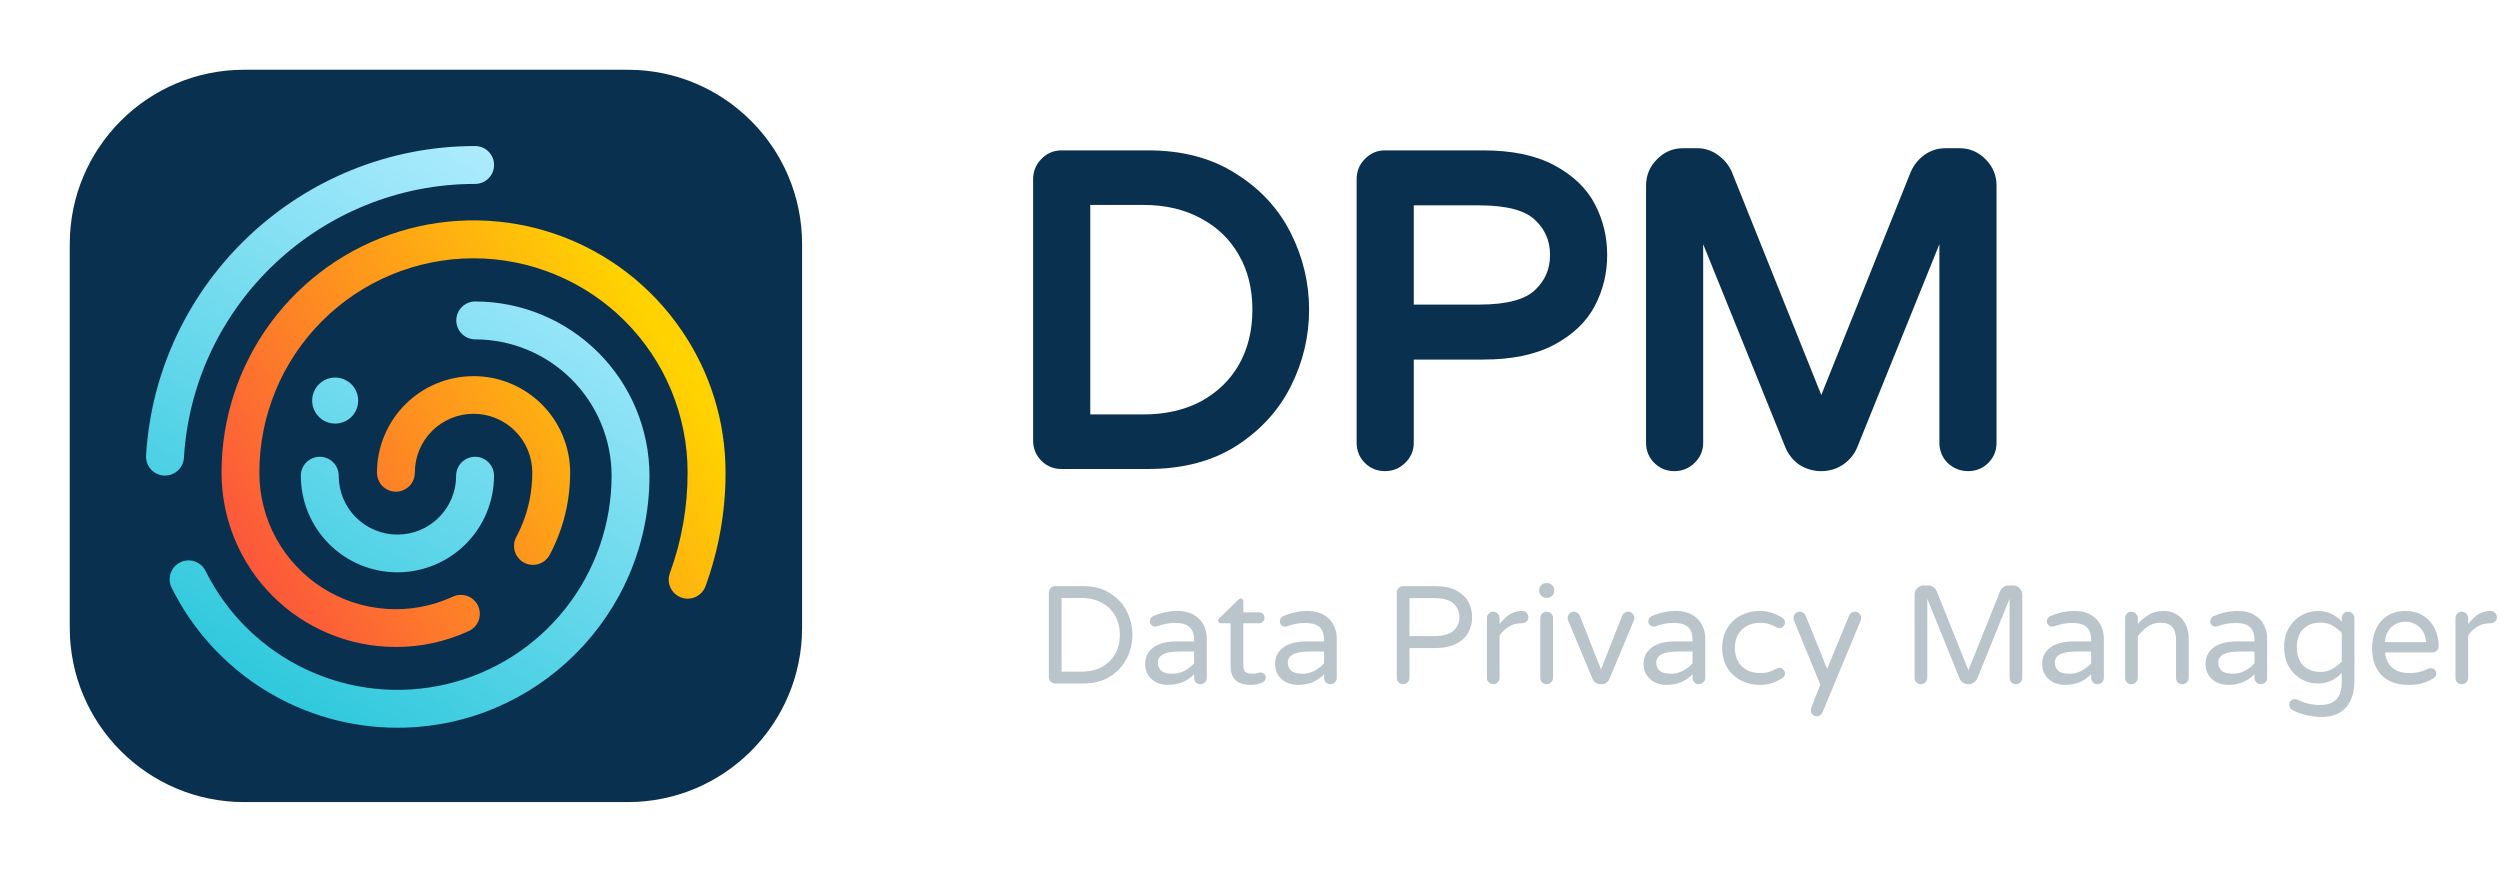
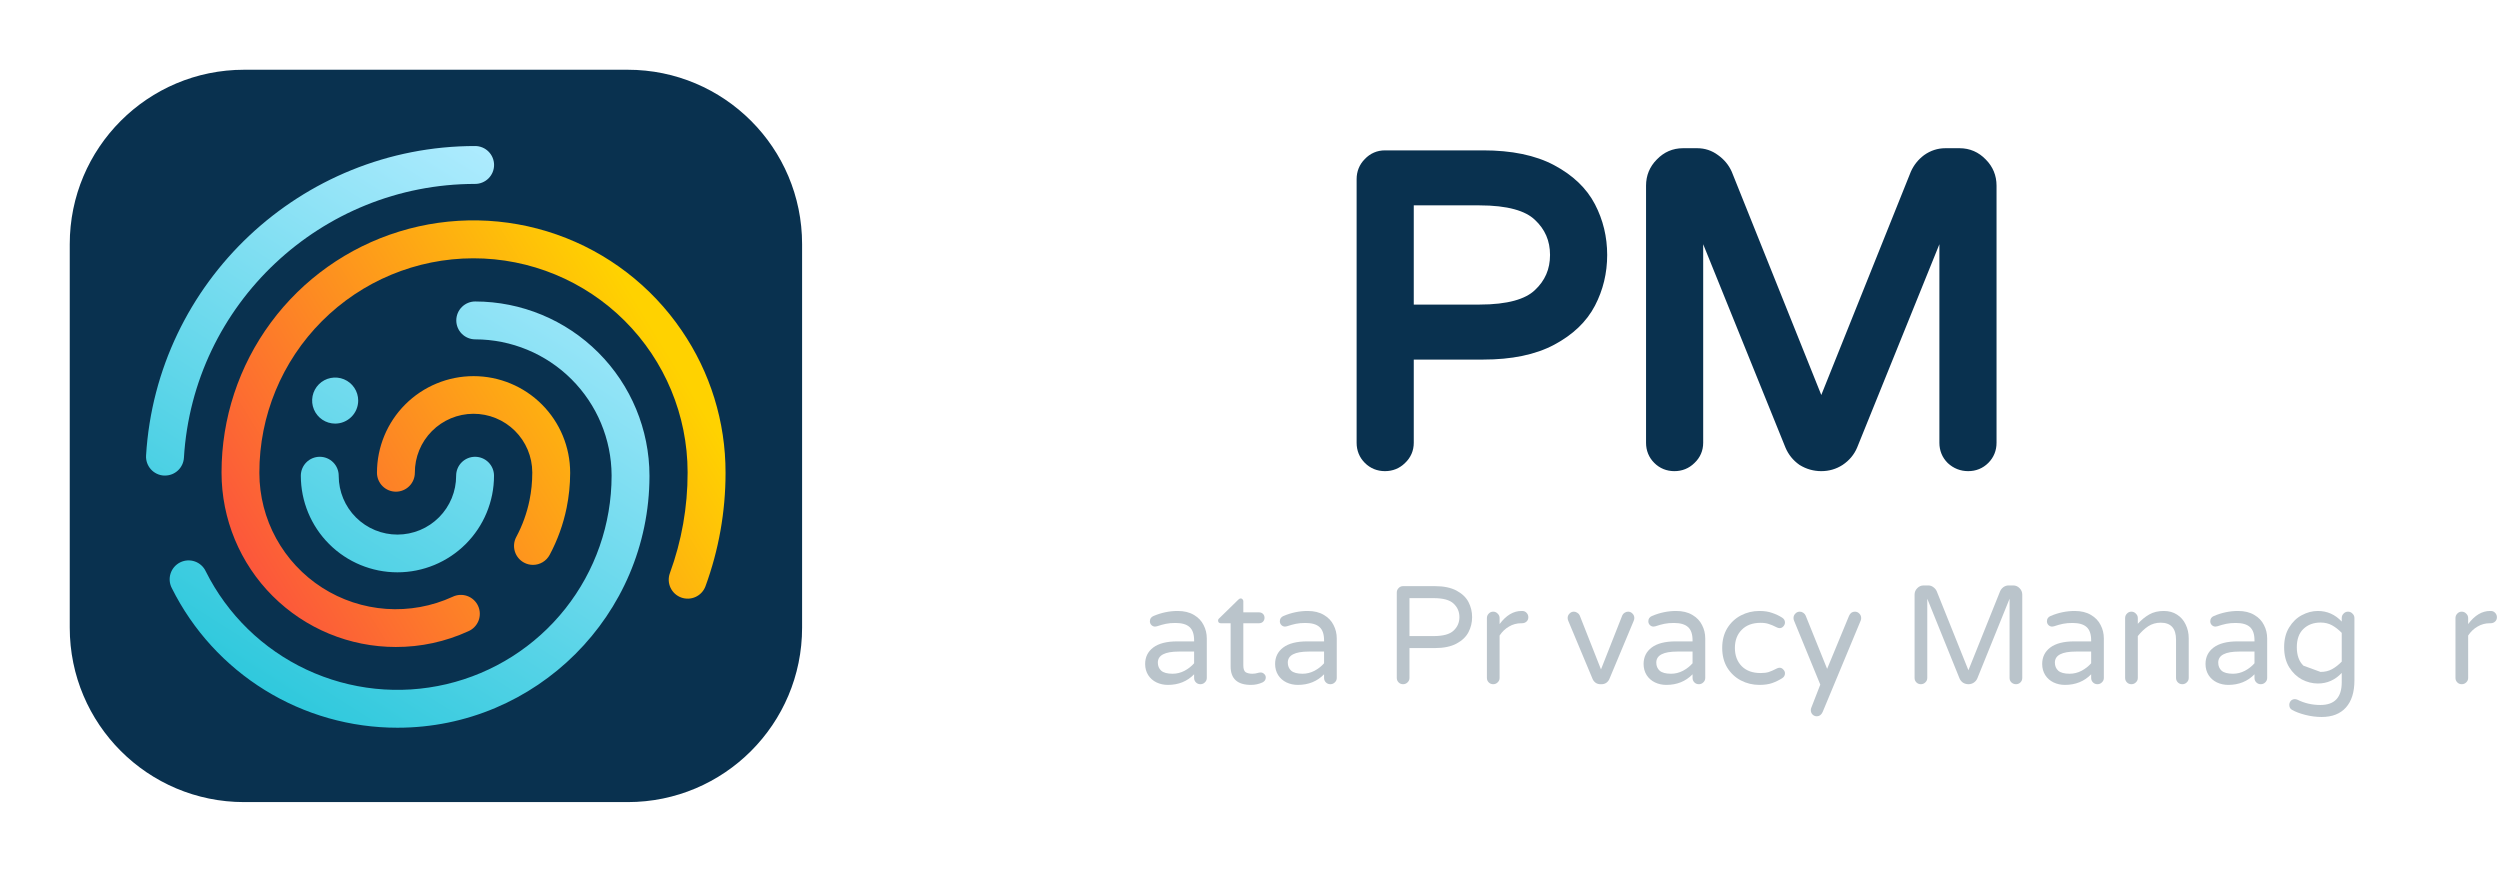
<svg xmlns="http://www.w3.org/2000/svg" width="1147" height="400" viewBox="0 0 1147 400" fill="none">
  <path d="M32 112C32 67.817 67.817 32 112 32H288C332.183 32 368 67.817 368 112V288C368 332.183 332.183 368 288 368H112C67.817 368 32 332.183 32 288V112Z" fill="#09314F" />
  <path fill-rule="evenodd" clip-rule="evenodd" d="M255.411 107.597C278.723 115.76 298.808 131.176 312.719 151.586C325.892 170.803 332.922 193.566 332.879 216.864V217.116C332.872 234.799 329.76 252.343 323.686 268.95C323.293 270.024 322.693 271.009 321.919 271.85C321.146 272.692 320.215 273.372 319.178 273.854C317.085 274.826 314.691 274.927 312.523 274.134C311.45 273.741 310.465 273.141 309.623 272.368C308.782 271.594 308.101 270.663 307.62 269.626C307.139 268.59 306.866 267.469 306.818 266.327C306.77 265.185 306.947 264.045 307.34 262.972C312.743 248.201 315.496 232.592 315.474 216.864V216.629C315.443 190.575 305.063 165.6 286.618 147.199C268.172 128.798 243.173 118.478 217.119 118.509C191.064 118.54 166.089 128.92 147.688 147.365C129.287 165.81 118.967 190.81 118.998 216.864V217.09C119.023 227.562 121.677 237.861 126.715 247.042C131.754 256.223 139.017 263.993 147.838 269.638C156.658 275.283 166.755 278.624 177.203 279.354C187.65 280.084 198.113 278.18 207.634 273.817C208.676 273.307 209.809 273.011 210.967 272.946C212.125 272.882 213.285 273.049 214.377 273.44C215.469 273.83 216.473 274.436 217.327 275.22C218.182 276.004 218.871 276.952 219.354 278.006C219.836 279.061 220.103 280.202 220.138 281.361C220.173 282.521 219.975 283.676 219.557 284.757C219.138 285.839 218.507 286.826 217.701 287.661C216.895 288.495 215.93 289.159 214.864 289.615C204.426 294.402 193.073 296.866 181.59 296.836C160.387 296.836 140.053 288.413 125.06 273.42C110.067 258.427 101.644 238.093 101.644 216.89C101.64 216.806 101.64 216.722 101.644 216.638C101.653 191.938 109.575 167.89 124.248 148.021C138.922 128.151 159.575 113.505 183.179 106.231C206.784 98.956 232.098 99.435 255.411 107.597ZM236.857 246.375C239.69 241.082 241.739 235.406 242.94 229.525C243.786 225.367 244.211 221.134 244.209 216.89C244.205 216.818 244.205 216.745 244.209 216.673C244.18 209.528 241.314 202.688 236.242 197.657C231.17 192.625 224.307 189.814 217.162 189.843C210.018 189.872 203.177 192.738 198.146 197.81C193.114 202.882 190.304 209.746 190.332 216.89C190.332 219.195 189.417 221.405 187.787 223.035C186.158 224.664 183.947 225.58 181.643 225.58C179.338 225.58 177.128 224.664 175.498 223.035C173.868 221.405 172.953 219.195 172.953 216.89C172.953 205.136 177.622 193.864 185.933 185.553C194.244 177.242 205.517 172.572 217.271 172.572C229.024 172.572 240.297 177.242 248.608 185.553C256.919 193.864 261.589 205.136 261.589 216.89V217.151C261.572 222.478 261.027 227.79 259.964 233.01C258.427 240.534 255.807 247.796 252.186 254.569C251.445 255.958 250.34 257.119 248.99 257.928C247.64 258.738 246.096 259.166 244.522 259.166C243.093 259.168 241.686 258.812 240.429 258.132C238.396 257.046 236.878 255.198 236.209 252.993C235.539 250.788 235.772 248.407 236.857 246.375Z" fill="url(#paint0_linear)" />
  <path fill-rule="evenodd" clip-rule="evenodd" d="M224.136 81.834C222.507 83.464 220.296 84.379 217.992 84.379C147.326 84.379 88.618 139.568 84.386 210.016C84.253 212.229 83.279 214.308 81.664 215.826C80.049 217.345 77.914 218.189 75.697 218.185H75.158C72.86 218.044 70.711 216.996 69.184 215.272C67.658 213.549 66.878 211.289 67.016 208.991C71.83 129.358 138.15 67 217.992 67C220.296 67 222.507 67.915 224.136 69.545C225.766 71.175 226.681 73.385 226.681 75.69C226.681 77.994 225.766 80.205 224.136 81.834ZM92.37 259.368C93.231 260.15 93.926 261.098 94.414 262.154C104.306 281.957 120.595 297.84 140.64 307.231C160.686 316.621 183.314 318.969 204.861 313.894C226.407 308.818 245.609 296.617 259.356 279.267C273.102 261.917 280.588 240.433 280.601 218.297V218.063C280.523 201.511 273.9 185.663 262.178 173.978C250.456 162.294 234.586 155.721 218.035 155.696C215.73 155.696 213.52 154.781 211.891 153.151C210.261 151.521 209.345 149.311 209.345 147.006C209.345 144.702 210.261 142.491 211.891 140.862C213.52 139.232 215.73 138.317 218.035 138.317C239.227 138.351 259.542 146.785 274.527 161.77C289.513 176.756 297.947 197.07 297.981 218.262V218.514C297.842 282.15 246.025 333.88 182.355 333.88C160.866 333.893 139.8 327.915 121.521 316.617C103.242 305.32 88.474 289.15 78.877 269.923C78.325 268.899 77.984 267.774 77.874 266.615C77.765 265.457 77.889 264.288 78.24 263.178C78.591 262.069 79.162 261.041 79.917 260.156C80.673 259.271 81.599 258.547 82.639 258.026C83.68 257.506 84.815 257.2 85.977 257.126C87.138 257.053 88.302 257.213 89.401 257.598C90.499 257.983 91.509 258.585 92.37 259.368ZM138.02 218.262C138.02 230.016 142.689 241.289 151 249.6C159.311 257.911 170.584 262.58 182.338 262.58C194.091 262.58 205.364 257.911 213.675 249.6C221.986 241.289 226.655 230.016 226.655 218.262C226.655 215.958 225.74 213.748 224.11 212.118C222.481 210.488 220.27 209.573 217.966 209.573C215.661 209.573 213.451 210.488 211.821 212.118C210.191 213.748 209.276 215.958 209.276 218.262C209.293 225.407 206.472 232.266 201.432 237.33C198.937 239.837 195.972 241.829 192.707 243.19C189.442 244.552 185.94 245.257 182.403 245.266C178.865 245.274 175.361 244.586 172.089 243.24C168.817 241.894 165.843 239.917 163.335 237.422C158.271 232.382 155.417 225.537 155.399 218.393V218.262C155.399 215.958 154.484 213.748 152.854 212.118C151.225 210.488 149.014 209.573 146.71 209.573C144.405 209.573 142.195 210.488 140.565 212.118C138.935 213.748 138.02 215.958 138.02 218.262ZM162.565 177.917C163.725 179.656 164.343 181.7 164.341 183.79C164.334 186.59 163.219 189.273 161.238 191.251C159.258 193.23 156.574 194.344 153.775 194.348C151.684 194.348 149.641 193.728 147.903 192.567C146.165 191.405 144.811 189.755 144.011 187.823C143.212 185.892 143.003 183.767 143.411 181.717C143.82 179.667 144.827 177.784 146.306 176.307C147.784 174.829 149.668 173.824 151.718 173.417C153.769 173.01 155.894 173.221 157.824 174.022C159.755 174.823 161.405 176.178 162.565 177.917Z" fill="url(#paint1_linear)" />
  <path d="M772.167 68C767.471 68 763.383 69.788 760.127 73.196C756.872 76.469 755.204 80.535 755.204 85.161V203.149C755.204 206.703 756.465 209.871 758.979 212.384C761.492 214.898 764.66 216.16 768.215 216.16C771.743 216.16 774.891 214.916 777.396 212.438C780.038 209.959 781.423 206.779 781.423 203.149V112.049L819.153 205.313L819.164 205.339C820.52 208.56 822.663 211.211 825.526 213.232L825.637 213.31L825.753 213.381C828.768 215.224 832.08 216.16 835.608 216.16C839.137 216.16 842.423 215.222 845.355 213.325L845.378 213.31L845.402 213.294C848.41 211.288 850.668 208.625 852.051 205.339L852.062 205.313L889.792 112.049V203.149C889.792 206.703 891.054 209.871 893.568 212.384L893.621 212.438L893.677 212.49C896.279 214.906 899.452 216.16 903.001 216.16C906.555 216.16 909.723 214.898 912.237 212.384C914.75 209.871 916.012 206.703 916.012 203.149V85.161C916.012 80.535 914.343 76.469 911.088 73.196C907.833 69.788 903.744 68 899.048 68H892.526C889.005 68 885.744 69.075 882.839 71.125L882.791 71.159L882.743 71.195C880.082 73.191 878.052 75.722 876.708 78.746L876.677 78.815L835.608 181.218L794.538 78.815L794.507 78.746C793.142 75.674 791.014 73.138 788.226 71.159C785.417 69.067 782.195 68 778.689 68H772.167Z" fill="#09314F" />
-   <path fill-rule="evenodd" clip-rule="evenodd" d="M487.011 68.988C483.381 68.988 480.201 70.373 477.721 73.015C475.244 75.52 474 78.668 474 82.197V202.16C474 205.715 475.262 208.883 477.775 211.396C480.289 213.91 483.456 215.171 487.011 215.171H526.735C542.363 215.171 555.882 211.739 567.081 204.651L567.086 204.648L567.092 204.644C578.221 197.549 586.653 188.371 592.277 177.124C597.829 166.021 600.617 154.324 600.617 142.08C600.617 129.835 597.829 118.138 592.277 107.036C586.654 95.789 578.22 86.674 567.086 79.709C555.887 72.488 542.366 68.988 526.735 68.988H487.011ZM500.219 190.138V94.022H524.561C534.785 94.022 543.569 96.137 551.041 100.234L551.063 100.246L551.086 100.259C558.578 104.246 564.325 109.822 568.411 117.034L568.419 117.047L568.426 117.06C572.496 124.122 574.596 132.418 574.596 142.08C574.596 151.734 572.499 160.105 568.418 167.311C564.335 174.391 558.582 179.983 551.064 184.11C543.588 188.084 534.794 190.138 524.561 190.138H500.219Z" fill="#09314F" />
  <path fill-rule="evenodd" clip-rule="evenodd" d="M635.429 68.988C631.799 68.988 628.619 70.373 626.14 73.015C623.662 75.52 622.418 78.668 622.418 82.197V203.149C622.418 206.703 623.68 209.871 626.194 212.384C628.707 214.898 631.875 216.16 635.429 216.16C638.958 216.16 642.106 214.916 644.611 212.438C647.253 209.959 648.638 206.779 648.638 203.149V164.972H680.49C693.429 164.972 704.37 162.799 713.061 158.164C721.546 153.638 727.89 147.691 731.773 140.224C735.512 133.032 737.375 125.263 737.375 116.98C737.375 108.697 735.512 100.928 731.773 93.736C727.89 86.27 721.546 80.322 713.061 75.797C704.37 71.162 693.429 68.988 680.49 68.988H635.429ZM648.638 139.741V94.219H678.711C691.862 94.219 699.916 96.78 704.135 100.793L704.153 100.81L704.171 100.827C708.855 105.176 711.156 110.468 711.156 116.98C711.156 123.493 708.855 128.785 704.171 133.134L704.153 133.15L704.135 133.167C699.916 137.181 691.862 139.741 678.711 139.741H648.638Z" fill="#09314F" />
-   <path d="M484.1 313.592C483.289 313.592 482.606 313.315 482.052 312.76C481.497 312.205 481.22 311.523 481.22 310.712V271.864C481.22 271.053 481.497 270.371 482.052 269.816C482.606 269.219 483.289 268.92 484.1 268.92H496.964C501.828 268.92 505.945 270.008 509.316 272.184C512.729 274.317 515.289 277.091 516.996 280.504C518.702 283.917 519.556 287.501 519.556 291.256C519.556 295.011 518.702 298.595 516.996 302.008C515.289 305.421 512.729 308.216 509.316 310.392C505.945 312.525 501.828 313.592 496.964 313.592H484.1ZM496.26 308.152C499.758 308.152 502.83 307.448 505.476 306.04C508.121 304.589 510.169 302.605 511.62 300.088C513.07 297.528 513.796 294.584 513.796 291.256C513.796 287.928 513.07 285.005 511.62 282.488C510.169 279.928 508.121 277.944 505.476 276.536C502.83 275.085 499.758 274.36 496.26 274.36H487.044V308.152H496.26Z" fill="#BAC4CB" />
  <path d="M535.825 314.232C533.948 314.232 532.199 313.848 530.577 313.08C528.999 312.312 527.74 311.203 526.801 309.752C525.863 308.259 525.393 306.552 525.393 304.632C525.393 301.475 526.631 298.957 529.105 297.08C531.623 295.203 535.292 294.264 540.113 294.264H547.857V293.752C547.857 290.936 547.153 288.909 545.745 287.672C544.38 286.435 542.225 285.816 539.281 285.816C537.66 285.816 536.209 285.944 534.929 286.2C533.692 286.456 532.305 286.84 530.769 287.352C530.428 287.437 530.151 287.48 529.937 287.48C529.297 287.48 528.743 287.245 528.273 286.776C527.804 286.307 527.569 285.731 527.569 285.048C527.569 283.896 528.124 283.085 529.233 282.616C532.86 281.08 536.551 280.312 540.305 280.312C543.249 280.312 545.724 280.909 547.729 282.104C549.777 283.299 551.271 284.856 552.209 286.776C553.191 288.653 553.681 290.701 553.681 292.92V311.032C553.681 311.843 553.383 312.525 552.785 313.08C552.231 313.635 551.548 313.912 550.737 313.912C549.927 313.912 549.244 313.635 548.689 313.08C548.135 312.525 547.857 311.843 547.857 311.032V309.368C544.7 312.611 540.689 314.232 535.825 314.232ZM538.001 309.112C539.879 309.112 541.692 308.664 543.441 307.768C545.191 306.829 546.663 305.677 547.857 304.312V298.936H540.881C534.439 298.936 531.217 300.621 531.217 303.992C531.217 305.528 531.729 306.765 532.753 307.704C533.82 308.643 535.569 309.112 538.001 309.112Z" fill="#BAC4CB" />
  <path d="M573.957 314.232C567.727 314.232 564.613 311.416 564.613 305.784V285.944H560.069C559.727 285.944 559.429 285.837 559.173 285.624C558.959 285.368 558.853 285.069 558.853 284.728C558.853 284.301 559.045 283.939 559.429 283.64L568.133 275.128C568.517 274.744 568.879 274.552 569.221 274.552C569.562 274.552 569.839 274.68 570.053 274.936C570.309 275.192 570.437 275.491 570.437 275.832V280.952H577.669C578.394 280.952 578.991 281.187 579.461 281.656C579.93 282.125 580.165 282.723 580.165 283.448C580.165 284.131 579.93 284.728 579.461 285.24C578.991 285.709 578.394 285.944 577.669 285.944H570.437V305.272C570.437 306.936 570.821 308.003 571.589 308.472C572.399 308.899 573.402 309.112 574.597 309.112C575.45 309.112 576.303 308.984 577.157 308.728C577.327 308.685 577.498 308.643 577.669 308.6C577.882 308.557 578.138 308.536 578.437 308.536C579.034 308.536 579.567 308.771 580.037 309.24C580.506 309.667 580.741 310.2 580.741 310.84C580.741 311.821 580.25 312.568 579.269 313.08C577.605 313.848 575.834 314.232 573.957 314.232Z" fill="#BAC4CB" />
  <path d="M595.45 314.232C593.573 314.232 591.824 313.848 590.202 313.08C588.624 312.312 587.365 311.203 586.426 309.752C585.488 308.259 585.018 306.552 585.018 304.632C585.018 301.475 586.256 298.957 588.73 297.08C591.248 295.203 594.917 294.264 599.738 294.264H607.482V293.752C607.482 290.936 606.778 288.909 605.37 287.672C604.005 286.435 601.85 285.816 598.906 285.816C597.285 285.816 595.834 285.944 594.554 286.2C593.317 286.456 591.93 286.84 590.394 287.352C590.053 287.437 589.776 287.48 589.562 287.48C588.922 287.48 588.368 287.245 587.898 286.776C587.429 286.307 587.194 285.731 587.194 285.048C587.194 283.896 587.749 283.085 588.858 282.616C592.485 281.08 596.176 280.312 599.93 280.312C602.874 280.312 605.349 280.909 607.354 282.104C609.402 283.299 610.896 284.856 611.834 286.776C612.816 288.653 613.306 290.701 613.306 292.92V311.032C613.306 311.843 613.008 312.525 612.41 313.08C611.856 313.635 611.173 313.912 610.362 313.912C609.552 313.912 608.869 313.635 608.314 313.08C607.76 312.525 607.482 311.843 607.482 311.032V309.368C604.325 312.611 600.314 314.232 595.45 314.232ZM597.626 309.112C599.504 309.112 601.317 308.664 603.066 307.768C604.816 306.829 606.288 305.677 607.482 304.312V298.936H600.506C594.064 298.936 590.842 300.621 590.842 303.992C590.842 305.528 591.354 306.765 592.378 307.704C593.445 308.643 595.194 309.112 597.626 309.112Z" fill="#BAC4CB" />
  <path d="M643.725 313.912C642.914 313.912 642.231 313.635 641.677 313.08C641.122 312.525 640.845 311.843 640.845 311.032V271.864C640.845 271.053 641.122 270.371 641.677 269.816C642.231 269.219 642.914 268.92 643.725 268.92H658.317C662.37 268.92 665.677 269.603 668.237 270.968C670.797 272.333 672.631 274.083 673.741 276.216C674.85 278.349 675.405 280.653 675.405 283.128C675.405 285.603 674.85 287.907 673.741 290.04C672.631 292.173 670.797 293.923 668.237 295.288C665.677 296.653 662.37 297.336 658.317 297.336H646.669V311.032C646.669 311.843 646.37 312.525 645.773 313.08C645.218 313.635 644.535 313.912 643.725 313.912ZM657.741 291.832C662.093 291.832 665.143 291 666.893 289.336C668.685 287.672 669.581 285.603 669.581 283.128C669.581 280.653 668.685 278.584 666.893 276.92C665.143 275.256 662.093 274.424 657.741 274.424H646.669V291.832H657.741Z" fill="#BAC4CB" />
  <path d="M685.073 313.912C684.262 313.912 683.579 313.635 683.025 313.08C682.47 312.525 682.193 311.843 682.193 311.032V283.576C682.193 282.765 682.47 282.083 683.025 281.528C683.579 280.931 684.262 280.632 685.073 280.632C685.883 280.632 686.566 280.931 687.121 281.528C687.718 282.083 688.017 282.765 688.017 283.576V286.328C691.003 282.317 694.353 280.312 698.065 280.312H698.385C699.195 280.312 699.857 280.589 700.369 281.144C700.923 281.699 701.201 282.381 701.201 283.192C701.201 284.003 700.923 284.664 700.369 285.176C699.814 285.688 699.11 285.944 698.257 285.944H697.937C695.889 285.944 694.011 286.456 692.305 287.48C690.598 288.461 689.169 289.827 688.017 291.576V311.032C688.017 311.843 687.718 312.525 687.121 313.08C686.566 313.635 685.883 313.912 685.073 313.912Z" fill="#BAC4CB" />
-   <path d="M709.445 274.296C708.549 274.296 707.781 273.976 707.141 273.336C706.501 272.696 706.181 271.928 706.181 271.032V270.776C706.181 269.88 706.501 269.112 707.141 268.472C707.781 267.832 708.549 267.512 709.445 267.512H709.829C710.725 267.512 711.493 267.832 712.133 268.472C712.773 269.112 713.093 269.88 713.093 270.776V271.032C713.093 271.928 712.773 272.696 712.133 273.336C711.493 273.976 710.725 274.296 709.829 274.296H709.445ZM709.573 313.912C708.762 313.912 708.079 313.635 707.525 313.08C706.97 312.525 706.693 311.843 706.693 311.032V283.576C706.693 282.765 706.97 282.083 707.525 281.528C708.079 280.931 708.762 280.632 709.573 280.632C710.426 280.632 711.13 280.909 711.685 281.464C712.239 282.019 712.517 282.723 712.517 283.576V311.032C712.517 311.843 712.218 312.525 711.621 313.08C711.066 313.635 710.383 313.912 709.573 313.912Z" fill="#BAC4CB" />
  <path d="M734.214 313.912C733.446 313.912 732.742 313.699 732.102 313.272C731.462 312.803 730.993 312.227 730.694 311.544L719.558 284.92C719.345 284.408 719.238 283.96 719.238 283.576C719.238 282.765 719.516 282.083 720.07 281.528C720.625 280.931 721.308 280.632 722.118 280.632C722.673 280.632 723.185 280.803 723.654 281.144C724.166 281.443 724.529 281.827 724.742 282.296L734.534 307.128L744.326 282.296C744.54 281.827 744.881 281.443 745.35 281.144C745.862 280.803 746.396 280.632 746.95 280.632C747.761 280.632 748.444 280.931 748.998 281.528C749.553 282.083 749.83 282.765 749.83 283.576C749.83 283.96 749.724 284.408 749.51 284.92L738.374 311.544C738.076 312.227 737.606 312.803 736.966 313.272C736.326 313.699 735.622 313.912 734.854 313.912H734.214Z" fill="#BAC4CB" />
  <path d="M764.513 314.232C762.635 314.232 760.886 313.848 759.265 313.08C757.686 312.312 756.427 311.203 755.489 309.752C754.55 308.259 754.081 306.552 754.081 304.632C754.081 301.475 755.318 298.957 757.793 297.08C760.31 295.203 763.979 294.264 768.801 294.264H776.545V293.752C776.545 290.936 775.841 288.909 774.433 287.672C773.067 286.435 770.913 285.816 767.969 285.816C766.347 285.816 764.897 285.944 763.617 286.2C762.379 286.456 760.993 286.84 759.457 287.352C759.115 287.437 758.838 287.48 758.625 287.48C757.985 287.48 757.43 287.245 756.961 286.776C756.491 286.307 756.257 285.731 756.257 285.048C756.257 283.896 756.811 283.085 757.921 282.616C761.547 281.08 765.238 280.312 768.993 280.312C771.937 280.312 774.411 280.909 776.417 282.104C778.465 283.299 779.958 284.856 780.897 286.776C781.878 288.653 782.369 290.701 782.369 292.92V311.032C782.369 311.843 782.07 312.525 781.473 313.08C780.918 313.635 780.235 313.912 779.425 313.912C778.614 313.912 777.931 313.635 777.377 313.08C776.822 312.525 776.545 311.843 776.545 311.032V309.368C773.387 312.611 769.377 314.232 764.513 314.232ZM766.689 309.112C768.566 309.112 770.379 308.664 772.129 307.768C773.878 306.829 775.35 305.677 776.545 304.312V298.936H769.569C763.126 298.936 759.905 300.621 759.905 303.992C759.905 305.528 760.417 306.765 761.441 307.704C762.507 308.643 764.257 309.112 766.689 309.112Z" fill="#BAC4CB" />
  <path d="M807.234 314.232C804.162 314.232 801.325 313.549 798.722 312.184C796.12 310.819 794.029 308.856 792.45 306.296C790.914 303.736 790.146 300.728 790.146 297.272C790.146 293.816 790.914 290.808 792.45 288.248C794.029 285.688 796.12 283.725 798.722 282.36C801.325 280.995 804.162 280.312 807.234 280.312C809.496 280.312 811.437 280.611 813.058 281.208C814.722 281.763 816.258 282.488 817.666 283.384C818.52 283.939 818.946 284.685 818.946 285.624C818.946 286.264 818.69 286.861 818.178 287.416C817.709 287.928 817.154 288.184 816.514 288.184C816.045 288.184 815.576 288.056 815.106 287.8C813.698 287.075 812.482 286.563 811.458 286.264C810.477 285.923 809.24 285.752 807.746 285.752C804.077 285.752 801.197 286.819 799.106 288.952C797.016 291.043 795.97 293.816 795.97 297.272C795.97 300.728 797.016 303.523 799.106 305.656C801.197 307.747 804.077 308.792 807.746 308.792C809.24 308.792 810.477 308.643 811.458 308.344C812.482 308.003 813.698 307.469 815.106 306.744C815.576 306.488 816.045 306.36 816.514 306.36C817.154 306.36 817.709 306.637 818.178 307.192C818.69 307.704 818.946 308.28 818.946 308.92C818.946 309.859 818.52 310.605 817.666 311.16C816.258 312.056 814.722 312.803 813.058 313.4C811.437 313.955 809.496 314.232 807.234 314.232Z" fill="#BAC4CB" />
  <path d="M833.551 328.632C832.783 328.632 832.122 328.355 831.567 327.8C831.055 327.245 830.799 326.584 830.799 325.816C830.799 325.475 830.863 325.133 830.991 324.792L835.151 314.104L823.119 284.792C822.949 284.365 822.863 283.96 822.863 283.576C822.863 282.765 823.141 282.083 823.695 281.528C824.25 280.931 824.933 280.632 825.743 280.632C826.341 280.632 826.874 280.803 827.343 281.144C827.855 281.485 828.218 281.912 828.431 282.424L838.287 306.872L848.335 282.552C848.89 281.272 849.786 280.632 851.023 280.632C851.834 280.632 852.517 280.931 853.071 281.528C853.626 282.083 853.903 282.765 853.903 283.576C853.903 283.96 853.839 284.323 853.711 284.664L836.239 326.648C835.642 327.971 834.746 328.632 833.551 328.632Z" fill="#BAC4CB" />
  <path d="M881.287 313.912C880.477 313.912 879.794 313.635 879.239 313.08C878.685 312.525 878.407 311.843 878.407 311.032V272.824C878.407 271.672 878.813 270.691 879.623 269.88C880.434 269.027 881.415 268.6 882.567 268.6H884.679C885.533 268.6 886.301 268.856 886.983 269.368C887.709 269.88 888.242 270.52 888.583 271.288L903.111 307.512L917.639 271.288C917.981 270.52 918.493 269.88 919.175 269.368C919.901 268.856 920.69 268.6 921.543 268.6H923.655C924.807 268.6 925.789 269.027 926.599 269.88C927.41 270.691 927.815 271.672 927.815 272.824V311.032C927.815 311.843 927.538 312.525 926.983 313.08C926.429 313.635 925.746 313.912 924.935 313.912C924.125 313.912 923.421 313.635 922.823 313.08C922.269 312.525 921.991 311.843 921.991 311.032V274.68L907.207 311.224C906.866 312.035 906.311 312.696 905.543 313.208C904.818 313.677 904.007 313.912 903.111 313.912C902.215 313.912 901.383 313.677 900.615 313.208C899.89 312.696 899.357 312.035 899.015 311.224L884.231 274.68V311.032C884.231 311.843 883.933 312.525 883.335 313.08C882.781 313.635 882.098 313.912 881.287 313.912Z" fill="#BAC4CB" />
  <path d="M947.388 314.232C945.51 314.232 943.761 313.848 942.14 313.08C940.561 312.312 939.302 311.203 938.364 309.752C937.425 308.259 936.956 306.552 936.956 304.632C936.956 301.475 938.193 298.957 940.668 297.08C943.185 295.203 946.854 294.264 951.676 294.264H959.42V293.752C959.42 290.936 958.716 288.909 957.308 287.672C955.942 286.435 953.788 285.816 950.844 285.816C949.222 285.816 947.772 285.944 946.492 286.2C945.254 286.456 943.868 286.84 942.332 287.352C941.99 287.437 941.713 287.48 941.5 287.48C940.86 287.48 940.305 287.245 939.836 286.776C939.366 286.307 939.132 285.731 939.132 285.048C939.132 283.896 939.686 283.085 940.796 282.616C944.422 281.08 948.113 280.312 951.868 280.312C954.812 280.312 957.286 280.909 959.292 282.104C961.34 283.299 962.833 284.856 963.772 286.776C964.753 288.653 965.244 290.701 965.244 292.92V311.032C965.244 311.843 964.945 312.525 964.348 313.08C963.793 313.635 963.11 313.912 962.3 313.912C961.489 313.912 960.806 313.635 960.252 313.08C959.697 312.525 959.42 311.843 959.42 311.032V309.368C956.262 312.611 952.252 314.232 947.388 314.232ZM949.564 309.112C951.441 309.112 953.254 308.664 955.004 307.768C956.753 306.829 958.225 305.677 959.42 304.312V298.936H952.444C946.001 298.936 942.78 300.621 942.78 303.992C942.78 305.528 943.292 306.765 944.316 307.704C945.382 308.643 947.132 309.112 949.564 309.112Z" fill="#BAC4CB" />
  <path d="M977.885 313.912C977.075 313.912 976.392 313.635 975.837 313.08C975.283 312.525 975.005 311.843 975.005 311.032V283.576C975.005 282.765 975.283 282.083 975.837 281.528C976.392 280.931 977.075 280.632 977.885 280.632C978.696 280.632 979.379 280.931 979.933 281.528C980.531 282.083 980.829 282.765 980.829 283.576V286.2C982.451 284.408 984.2 282.979 986.077 281.912C987.955 280.845 990.173 280.312 992.733 280.312C995.08 280.312 997.107 280.867 998.813 281.976C1000.56 283.085 1001.89 284.6 1002.78 286.52C1003.72 288.44 1004.19 290.552 1004.19 292.856V311.032C1004.19 311.843 1003.89 312.525 1003.29 313.08C1002.74 313.635 1002.06 313.912 1001.25 313.912C1000.43 313.912 999.752 313.635 999.197 313.08C998.643 312.525 998.365 311.843 998.365 311.032V293.496C998.365 288.291 996.019 285.688 991.325 285.688C989.192 285.688 987.272 286.243 985.565 287.352C983.901 288.461 982.323 289.955 980.829 291.832V311.032C980.829 311.843 980.531 312.525 979.933 313.08C979.379 313.635 978.696 313.912 977.885 313.912Z" fill="#BAC4CB" />
  <path d="M1022.33 314.232C1020.45 314.232 1018.7 313.848 1017.08 313.08C1015.5 312.312 1014.24 311.203 1013.3 309.752C1012.36 308.259 1011.89 306.552 1011.89 304.632C1011.89 301.475 1013.13 298.957 1015.61 297.08C1018.12 295.203 1021.79 294.264 1026.61 294.264H1034.36V293.752C1034.36 290.936 1033.65 288.909 1032.25 287.672C1030.88 286.435 1028.73 285.816 1025.78 285.816C1024.16 285.816 1022.71 285.944 1021.43 286.2C1020.19 286.456 1018.81 286.84 1017.27 287.352C1016.93 287.437 1016.65 287.48 1016.44 287.48C1015.8 287.48 1015.24 287.245 1014.77 286.776C1014.3 286.307 1014.07 285.731 1014.07 285.048C1014.07 283.896 1014.62 283.085 1015.73 282.616C1019.36 281.08 1023.05 280.312 1026.81 280.312C1029.75 280.312 1032.22 280.909 1034.23 282.104C1036.28 283.299 1037.77 284.856 1038.71 286.776C1039.69 288.653 1040.18 290.701 1040.18 292.92V311.032C1040.18 311.843 1039.88 312.525 1039.29 313.08C1038.73 313.635 1038.05 313.912 1037.24 313.912C1036.43 313.912 1035.74 313.635 1035.19 313.08C1034.63 312.525 1034.36 311.843 1034.36 311.032V309.368C1031.2 312.611 1027.19 314.232 1022.33 314.232ZM1024.5 309.112C1026.38 309.112 1028.19 308.664 1029.94 307.768C1031.69 306.829 1033.16 305.677 1034.36 304.312V298.936H1027.38C1020.94 298.936 1017.72 300.621 1017.72 303.992C1017.72 305.528 1018.23 306.765 1019.25 307.704C1020.32 308.643 1022.07 309.112 1024.5 309.112Z" fill="#BAC4CB" />
-   <path d="M1065.17 328.952C1062.7 328.952 1060.2 328.632 1057.69 327.992C1055.17 327.352 1053.1 326.563 1051.48 325.624C1050.71 325.155 1050.33 324.408 1050.33 323.384C1050.33 322.701 1050.56 322.083 1051.03 321.528C1051.54 321.016 1052.16 320.76 1052.89 320.76C1053.23 320.76 1053.61 320.845 1054.04 321.016C1057.28 322.637 1060.8 323.448 1064.6 323.448C1071.13 323.448 1074.39 319.971 1074.39 313.016V308.728C1071.36 311.971 1067.71 313.592 1063.45 313.592C1060.93 313.592 1058.48 312.973 1056.09 311.736C1053.74 310.456 1051.8 308.579 1050.26 306.104C1048.73 303.587 1047.96 300.536 1047.96 296.952C1047.96 293.368 1048.73 290.339 1050.26 287.864C1051.8 285.347 1053.74 283.469 1056.09 282.232C1058.48 280.952 1060.93 280.312 1063.45 280.312C1067.71 280.312 1071.36 281.933 1074.39 285.176V283.576C1074.39 282.765 1074.67 282.083 1075.22 281.528C1075.78 280.931 1076.46 280.632 1077.27 280.632C1078.08 280.632 1078.76 280.931 1079.32 281.528C1079.92 282.083 1080.21 282.765 1080.21 283.576V312.184C1080.21 317.56 1078.91 321.699 1076.31 324.6C1073.71 327.501 1070 328.952 1065.17 328.952ZM1064.66 308.28C1066.67 308.28 1068.44 307.853 1069.97 307C1071.51 306.147 1072.98 304.995 1074.39 303.544V290.36C1072.98 288.909 1071.51 287.757 1069.97 286.904C1068.44 286.051 1066.67 285.624 1064.66 285.624C1061.46 285.624 1058.84 286.605 1056.79 288.568C1054.79 290.488 1053.78 293.283 1053.78 296.952C1053.78 300.621 1054.79 303.437 1056.79 305.4C1058.84 307.32 1061.46 308.28 1064.66 308.28Z" fill="#BAC4CB" />
-   <path d="M1104.91 314.232C1099.7 314.232 1095.63 312.76 1092.69 309.816C1089.78 306.829 1088.33 302.648 1088.33 297.272C1088.33 294.243 1088.89 291.448 1090 288.888C1091.11 286.328 1092.81 284.259 1095.12 282.68C1097.42 281.101 1100.26 280.312 1103.63 280.312C1106.79 280.312 1109.52 281.059 1111.82 282.552C1114.13 284.003 1115.88 285.965 1117.07 288.44C1118.26 290.872 1118.86 293.539 1118.86 296.44C1118.86 297.251 1118.58 297.933 1118.03 298.488C1117.52 299.043 1116.81 299.32 1115.92 299.32H1094.22C1094.56 302.307 1095.67 304.632 1097.55 306.296C1099.43 307.96 1102.05 308.792 1105.42 308.792C1107.21 308.792 1108.77 308.621 1110.09 308.28C1111.46 307.939 1112.78 307.448 1114.06 306.808C1114.4 306.637 1114.79 306.552 1115.21 306.552C1115.9 306.552 1116.49 306.787 1117.01 307.256C1117.52 307.725 1117.77 308.323 1117.77 309.048C1117.77 309.987 1117.22 310.776 1116.11 311.416C1114.45 312.355 1112.8 313.059 1111.18 313.528C1109.56 313.997 1107.47 314.232 1104.91 314.232ZM1113.1 294.584C1112.97 292.493 1112.42 290.744 1111.44 289.336C1110.5 287.928 1109.33 286.904 1107.92 286.264C1106.51 285.581 1105.08 285.24 1103.63 285.24C1102.18 285.24 1100.75 285.581 1099.34 286.264C1097.93 286.904 1096.76 287.928 1095.82 289.336C1094.88 290.744 1094.35 292.493 1094.22 294.584H1113.1Z" fill="#BAC4CB" />
+   <path d="M1065.17 328.952C1062.7 328.952 1060.2 328.632 1057.69 327.992C1055.17 327.352 1053.1 326.563 1051.48 325.624C1050.71 325.155 1050.33 324.408 1050.33 323.384C1050.33 322.701 1050.56 322.083 1051.03 321.528C1051.54 321.016 1052.16 320.76 1052.89 320.76C1053.23 320.76 1053.61 320.845 1054.04 321.016C1057.28 322.637 1060.8 323.448 1064.6 323.448C1071.13 323.448 1074.39 319.971 1074.39 313.016V308.728C1071.36 311.971 1067.71 313.592 1063.45 313.592C1060.93 313.592 1058.48 312.973 1056.09 311.736C1053.74 310.456 1051.8 308.579 1050.26 306.104C1048.73 303.587 1047.96 300.536 1047.96 296.952C1047.96 293.368 1048.73 290.339 1050.26 287.864C1051.8 285.347 1053.74 283.469 1056.09 282.232C1058.48 280.952 1060.93 280.312 1063.45 280.312C1067.71 280.312 1071.36 281.933 1074.39 285.176V283.576C1074.39 282.765 1074.67 282.083 1075.22 281.528C1075.78 280.931 1076.46 280.632 1077.27 280.632C1078.08 280.632 1078.76 280.931 1079.32 281.528C1079.92 282.083 1080.21 282.765 1080.21 283.576V312.184C1080.21 317.56 1078.91 321.699 1076.31 324.6C1073.71 327.501 1070 328.952 1065.17 328.952ZM1064.66 308.28C1066.67 308.28 1068.44 307.853 1069.97 307C1071.51 306.147 1072.98 304.995 1074.39 303.544V290.36C1072.98 288.909 1071.51 287.757 1069.97 286.904C1068.44 286.051 1066.67 285.624 1064.66 285.624C1061.46 285.624 1058.84 286.605 1056.79 288.568C1054.79 290.488 1053.78 293.283 1053.78 296.952C1053.78 300.621 1054.79 303.437 1056.79 305.4Z" fill="#BAC4CB" />
  <path d="M1129.45 313.912C1128.64 313.912 1127.95 313.635 1127.4 313.08C1126.85 312.525 1126.57 311.843 1126.57 311.032V283.576C1126.57 282.765 1126.85 282.083 1127.4 281.528C1127.95 280.931 1128.64 280.632 1129.45 280.632C1130.26 280.632 1130.94 280.931 1131.5 281.528C1132.09 282.083 1132.39 282.765 1132.39 283.576V286.328C1135.38 282.317 1138.73 280.312 1142.44 280.312H1142.76C1143.57 280.312 1144.23 280.589 1144.74 281.144C1145.3 281.699 1145.58 282.381 1145.58 283.192C1145.58 284.003 1145.3 284.664 1144.74 285.176C1144.19 285.688 1143.49 285.944 1142.63 285.944H1142.31C1140.26 285.944 1138.39 286.456 1136.68 287.48C1134.97 288.461 1133.54 289.827 1132.39 291.576V311.032C1132.39 311.843 1132.09 312.525 1131.5 313.08C1130.94 313.635 1130.26 313.912 1129.45 313.912Z" fill="#BAC4CB" />
  <defs>
    <linearGradient id="paint0_linear" x1="102" y1="240" x2="285.676" y2="127.539" gradientUnits="userSpaceOnUse">
      <stop stop-color="#FC573B" />
      <stop offset="1" stop-color="#FFD200" />
    </linearGradient>
    <linearGradient id="paint1_linear" x1="268" y1="88" x2="112" y2="334" gradientUnits="userSpaceOnUse">
      <stop stop-color="#B1ECFF" />
      <stop offset="1" stop-color="#26C6DA" />
    </linearGradient>
  </defs>
</svg>